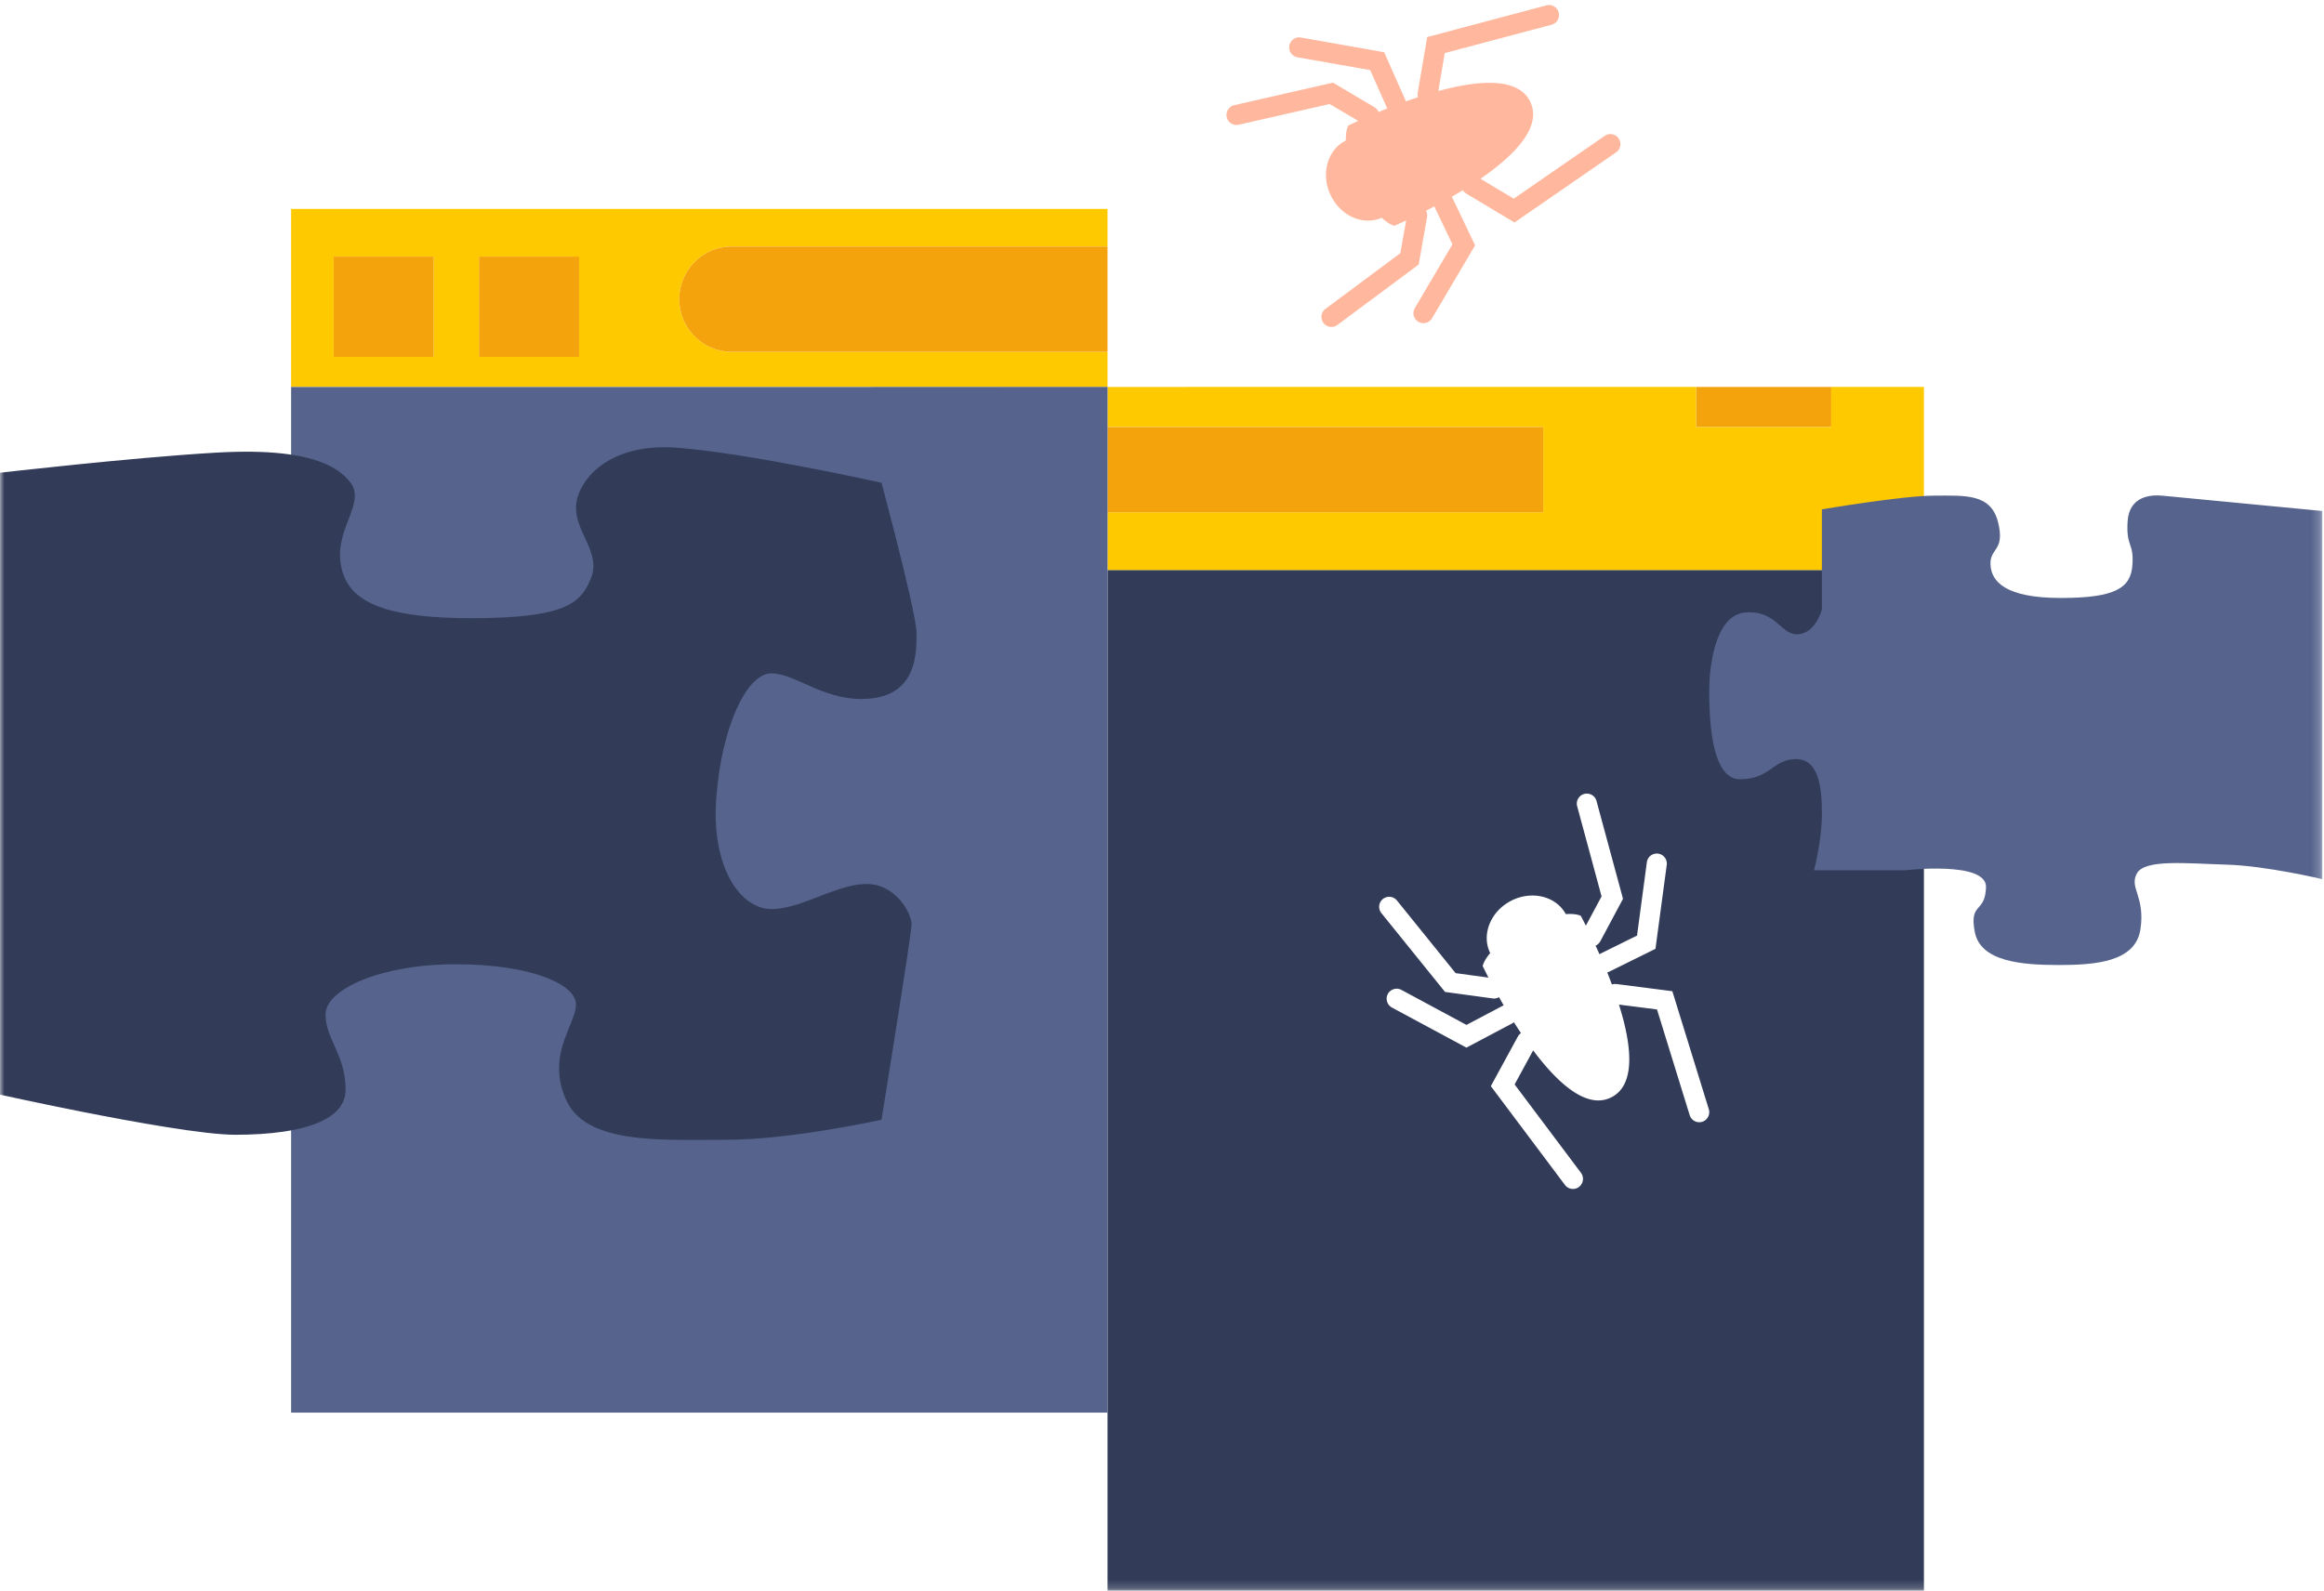
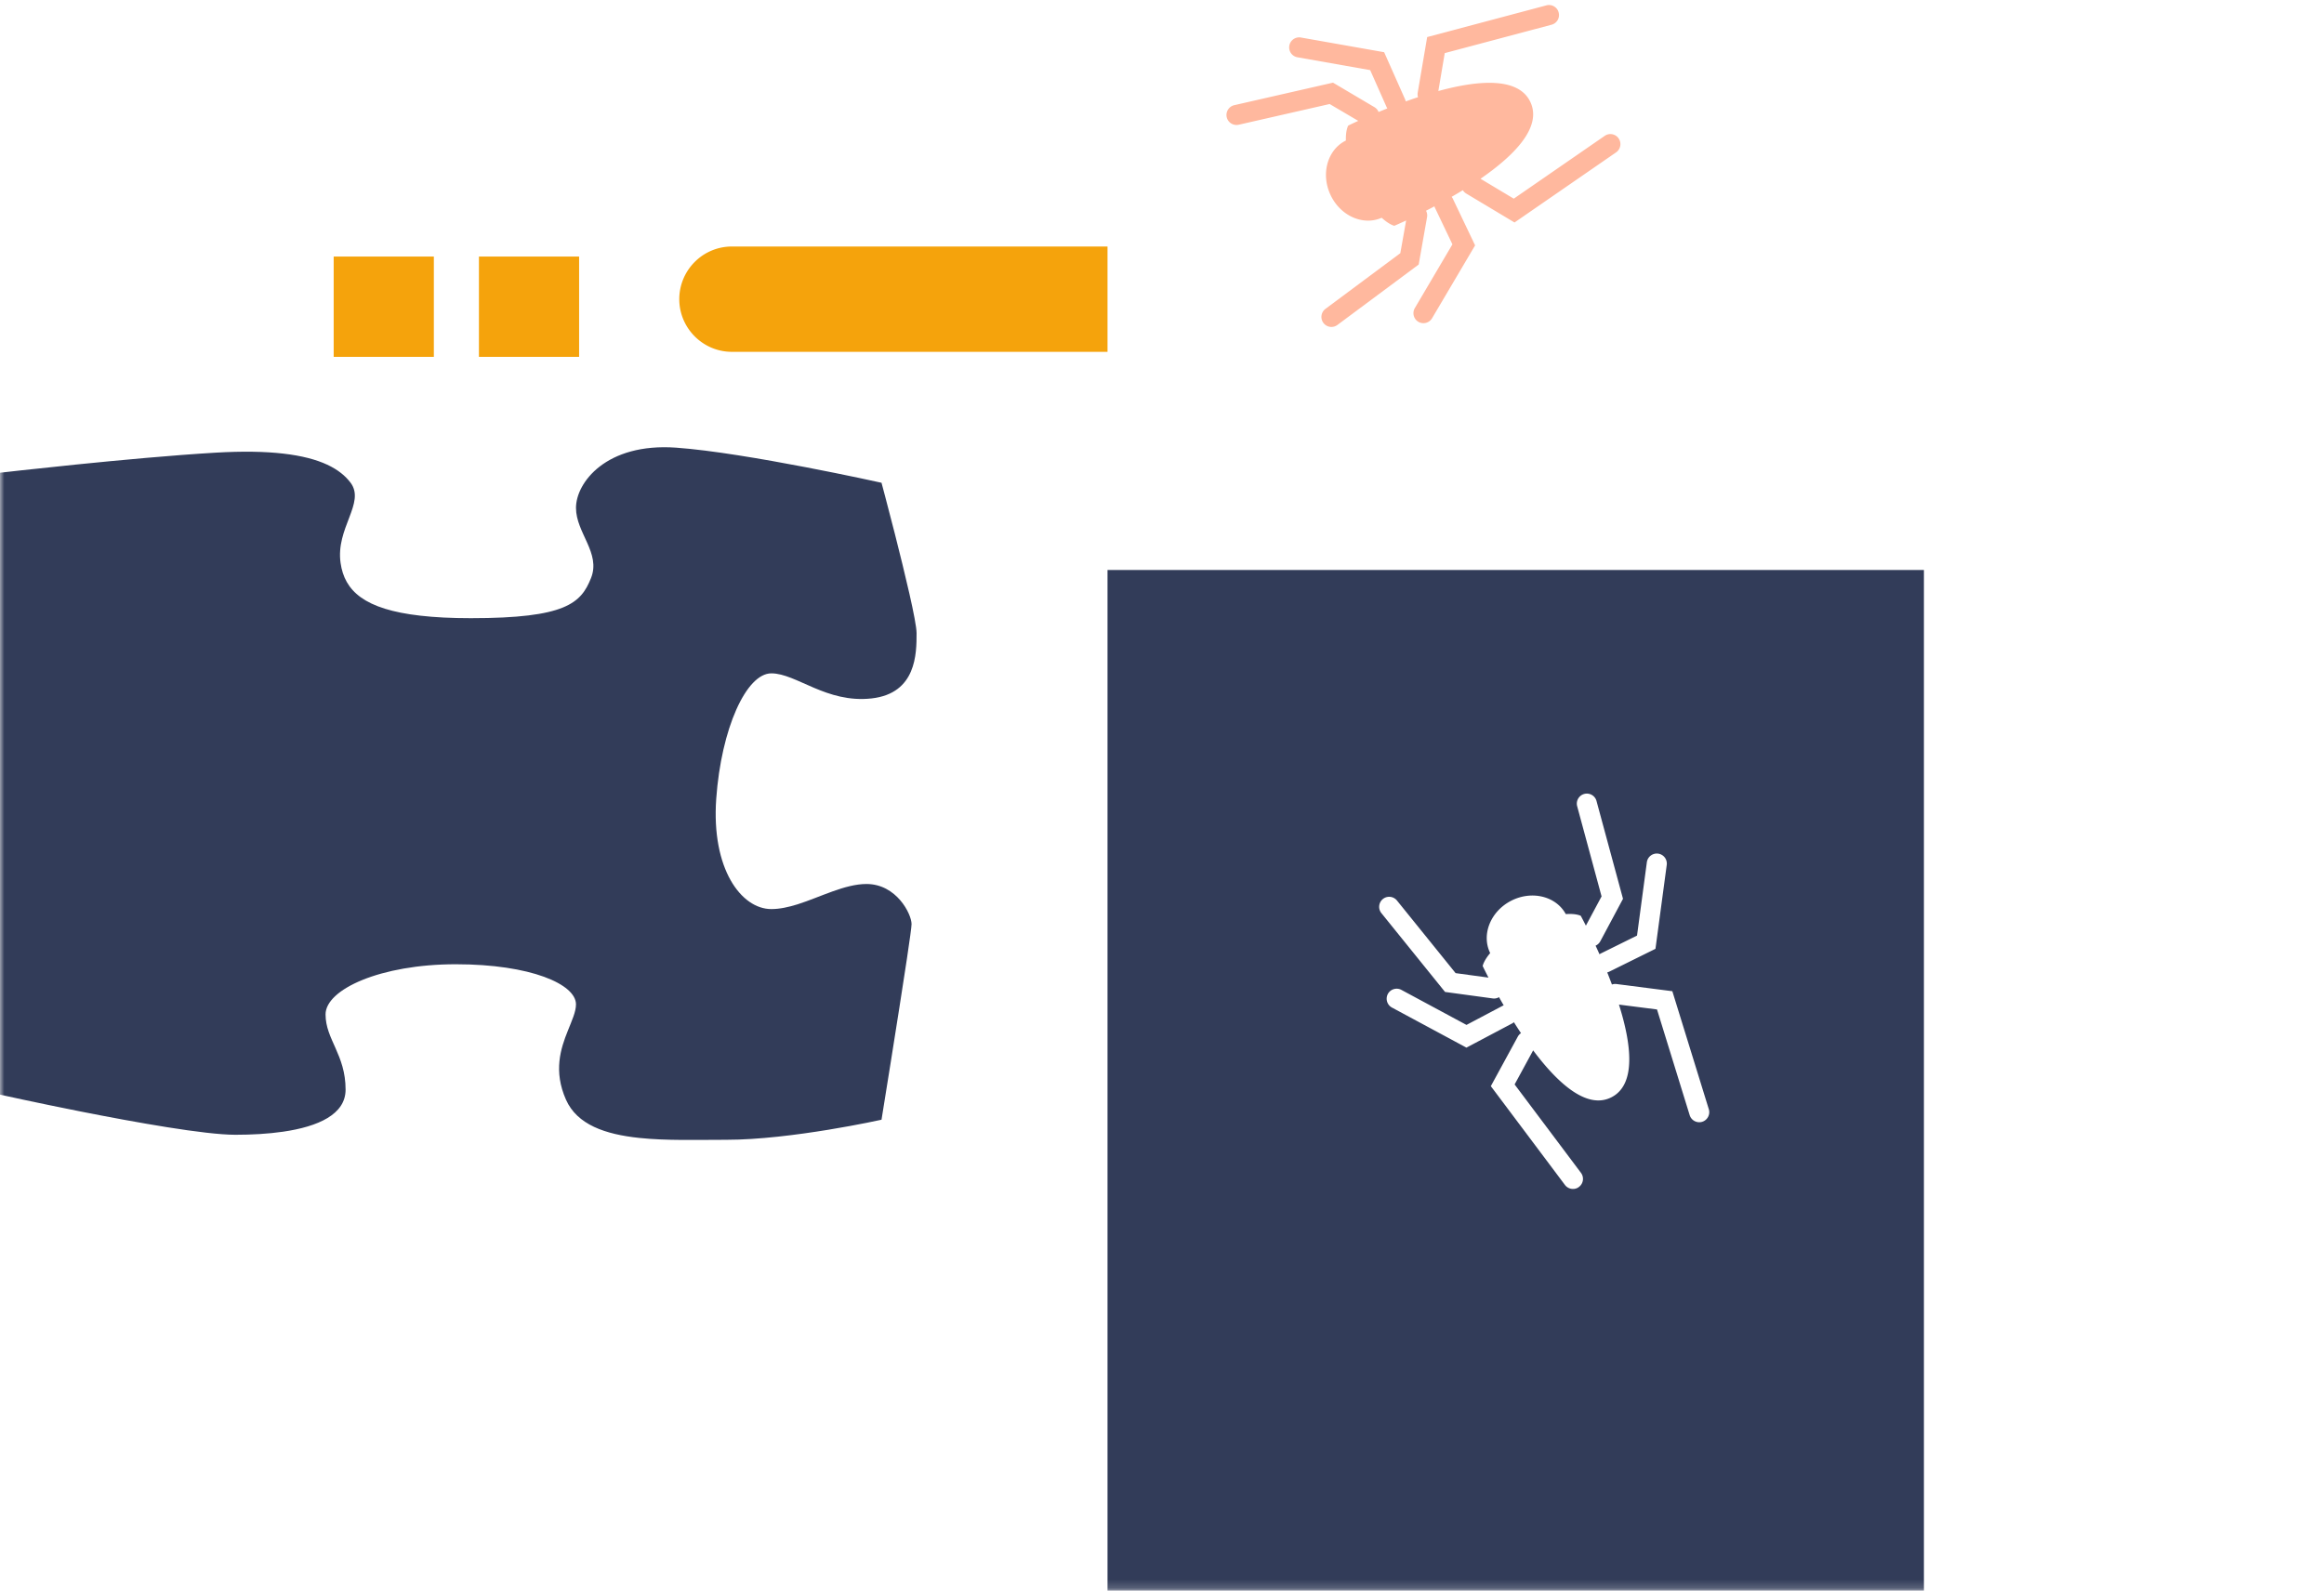
<svg xmlns="http://www.w3.org/2000/svg" xmlns:xlink="http://www.w3.org/1999/xlink" width="273" height="187" viewBox="0 0 273 187">
  <defs>
    <path id="a" d="M0 186.821h272.8V.501H0z" />
  </defs>
  <g fill="none" fill-rule="evenodd">
-     <path fill="#F5A30C" d="M199.232 50.182h15.886v-4.714h-15.886z" />
+     <path fill="#F5A30C" d="M199.232 50.182h15.886h-15.886z" />
    <g transform="translate(0 .088)">
      <path fill="#FFB89E" d="M190.242 16.354a1.18 1.18 0 0 1-.4 1.462l-11.932 8.239-5.684-3.407a1.17 1.17 0 0 1-.387-.388c-.442.27-.878.53-1.313.777.053.071.106.148.141.23l2.613 5.476-5.054 8.562a1.178 1.178 0 0 1-1.613.419 1.18 1.18 0 0 1-.41-1.615l4.412-7.485-2.072-4.343c-.017-.041-.03-.083-.04-.124-.342.183-.672.354-.99.519.007.017.024.035.03.053.1.212.135.448.094.695l-.982 5.57-9.549 7.101a1.175 1.175 0 0 1-1.648-.242 1.18 1.18 0 0 1 .247-1.65l8.79-6.541.683-3.843c-.86.4-1.389.625-1.389.625s-.6-.13-1.482-.943c-2.2.972-4.89-.236-6.03-2.723-1.142-2.481-.319-5.298 1.823-6.353-.041-1.226.276-1.756.276-1.756s.436-.218 1.177-.554l-3.36-1.98-10.678 2.433a1.18 1.18 0 0 1-1.412-.884 1.186 1.186 0 0 1 .888-1.414l11.597-2.646 4.86 2.876c.211.124.376.306.47.518l.019.054a71.8 71.8 0 0 1 1.035-.419c-.024-.035-.048-.07-.065-.106l-1.953-4.396-8.544-1.509a1.173 1.173 0 0 1-.953-1.362 1.175 1.175 0 0 1 1.36-.96l9.779 1.727 2.464 5.545c.03.077.059.16.07.236.472-.165.954-.336 1.443-.495a1.194 1.194 0 0 1-.036-.525l1.113-6.541L181.658.542a1.177 1.177 0 0 1 1.37.643c.024.064.048.123.066.194a1.17 1.17 0 0 1-.835 1.438l-12.545 3.336-.753 4.455c4.683-1.279 9.45-1.68 10.826 1.32 1.359 2.959-1.93 6.27-5.872 8.988l3.907 2.34 10.684-7.38a1.172 1.172 0 0 1 1.636.301c.041.06.07.118.1.177" />
      <mask id="b" fill="#fff">
        <use xlink:href="#a" />
      </mask>
      <path fill="#F5A30C" d="M39.198 41.843h11.767V30.056H39.198zM56.26 41.843h11.768V30.056H56.26z" mask="url(#b)" />
      <path fill="#323C59" d="M192.301 109.847l-4.306 2.128c-.036.018-.065.047-.1.07-.16-.353-.312-.694-.465-1.02.017-.005.04-.01.053-.016a1.21 1.21 0 0 0 .506-.495l2.665-4.987-3.112-11.492a1.175 1.175 0 0 0-1.442-.83c-.624.17-1 .818-.83 1.443l2.866 10.596-1.842 3.437c-.365-.726-.6-1.155-.6-1.155s-.54-.295-1.76-.2c-1.14-2.105-3.988-2.812-6.412-1.574-2.436 1.249-3.53 3.99-2.47 6.152-.778.92-.883 1.52-.883 1.52s.247.52.682 1.362l-3.86-.525-6.89-8.533a1.175 1.175 0 0 0-1.653-.177 1.182 1.182 0 0 0-.177 1.657l7.478 9.263 5.59.76a1.15 1.15 0 0 0 .695-.117l.052-.035c.177.312.359.636.553.966-.04.018-.082.03-.123.053l-4.248 2.246-7.643-4.114a1.18 1.18 0 0 0-1.595.478 1.184 1.184 0 0 0 .483 1.597l8.749 4.709 5.354-2.836c.083-.04.153-.094.223-.152.265.423.542.854.83 1.284a1.18 1.18 0 0 0-.37.407l-3.171 5.823 8.707 11.61a1.18 1.18 0 0 0 1.477.342c.06-.03.112-.071.17-.113a1.182 1.182 0 0 0 .236-1.65l-7.796-10.39 2.177-4.001c2.865 3.83 6.302 6.989 9.196 5.51 2.942-1.503 2.347-6.253.883-10.89l4.47.57 3.838 12.424c.193.618.852.966 1.47.778.065-.024.13-.047.188-.077.5-.259.76-.843.589-1.403l-4.284-13.866-6.572-.844c-.182-.023-.358 0-.523.06-.182-.484-.365-.96-.553-1.426.082-.018.158-.048.235-.084l5.431-2.686 1.324-9.86a1.18 1.18 0 0 0-1.013-1.327 1.184 1.184 0 0 0-1.323 1.015l-1.154 8.615zm33.702 76.974H130.1V66.89h95.903v119.931z" mask="url(#b)" />
-       <path fill="#FFC900" d="M181.287 60.113V50.094H130.1v-4.715H199.232v4.715h15.886v-4.715h10.885V66.89H130.1v-6.777zM39.198 41.843h11.767V30.056H39.198v11.787zm17.062 0h11.768V30.056H56.26v11.787zm73.84-.59v4.126H34.197V24.458H130.1v4.42H85.973a6.16 6.16 0 0 0-4.366 1.815 6.18 6.18 0 0 0-1.812 4.373c0 3.406 2.777 6.188 6.178 6.188H130.1z" mask="url(#b)" />
-       <path fill="#F5A30C" d="M130.1 60.113h51.187V50.094H130.1z" mask="url(#b)" />
-       <path fill="#56638C" d="M34.197 45.38V165.9H130.1V45.379z" mask="url(#b)" />
      <path fill="#F5A30C" d="M130.1 28.878v12.376H85.973c-3.401 0-6.178-2.782-6.178-6.188a6.18 6.18 0 0 1 1.812-4.373 6.16 6.16 0 0 1 4.366-1.815H130.1z" mask="url(#b)" />
      <path fill="#323C59" d="M101.787 103.786c-2.542 0-5.39 1.527-8.096 2.387-1.06.33-2.095.56-3.083.56-3.53 0-7.06-4.715-6.472-12.966.588-8.25 3.53-14.733 6.472-14.733 2.942 0 6.472 3.536 11.767 2.947 5.295-.59 5.295-5.304 5.295-7.662 0-1.367-1.383-7.072-2.541-11.64-.848-3.324-1.577-6.04-1.577-6.04s-15.886-3.536-24.123-4.125c-8.237-.59-11.767 4.125-11.767 7.072 0 2.946 2.942 5.304 1.765 8.25-1.177 2.947-2.942 4.715-14.12 4.715-2.284 0-4.249-.1-5.932-.295-6.566-.742-8.896-2.905-9.366-6.188-.295-2.045.429-3.8 1.017-5.34.595-1.56 1.048-2.899.16-4.09-1.2-1.596-3.478-2.922-7.943-3.429-2.12-.242-4.725-.295-7.943-.106C15.297 53.693 0 55.46 0 55.46v73.079s4.19.93 9.414 1.968c6.519 1.29 14.644 2.746 18.24 2.746 1.917 0 3.835-.106 5.589-.36 4.153-.6 7.354-2.044 7.354-4.944 0-4.125-2.353-5.893-2.353-8.84s6.472-5.893 15.297-5.893 14.12 2.357 14.12 4.714c0 .867-.476 1.886-.958 3.1-.842 2.093-1.707 4.739-.218 8.098 1.306 2.947 4.619 4.078 8.619 4.497 3.19.336 6.813.218 10.209.218 7.648 0 18.239-2.358 18.239-2.358s1.988-12.288 2.983-18.912c.33-2.204.547-3.777.547-4.072 0-1.179-1.765-4.715-5.295-4.715" mask="url(#b)" />
-       <path fill="#56638C" d="M214.016 71.502V59.764s9.45-1.604 13.137-1.61c3.686-.005 6.71-.284 7.56 3.124.85 3.409-.984 2.99-.89 4.978.095 1.989 1.74 3.921 8.262 3.921 6.521 0 8.222-1.231 8.41-3.881.19-2.651-.755-2.075-.566-5.112.188-3.037 2.82-3.149 4.063-3.03l18.807 1.8v43.261s-6.616-1.575-11.246-1.704c-4.63-.13-9.585-.678-10.53 1.025-.944 1.704.985 2.667.418 6.548-.567 3.881-5.324 4.22-9.608 4.22-4.285 0-9.199-.37-9.86-3.904-.662-3.534 1.228-2.114 1.323-5.239.094-3.124-9.545-1.987-9.545-1.987h-10.664s.913-3.448.93-6.485c.016-3.037-.284-6.58-3.025-6.58-2.74 0-3.024 2.367-6.616 2.367-3.59 0-3.59-8.14-3.59-10.507 0-2.367.566-8.804 4.252-9.088 3.686-.284 4.158 2.745 6.238 2.555 2.079-.189 2.74-2.934 2.74-2.934" mask="url(#b)" />
    </g>
  </g>
</svg>